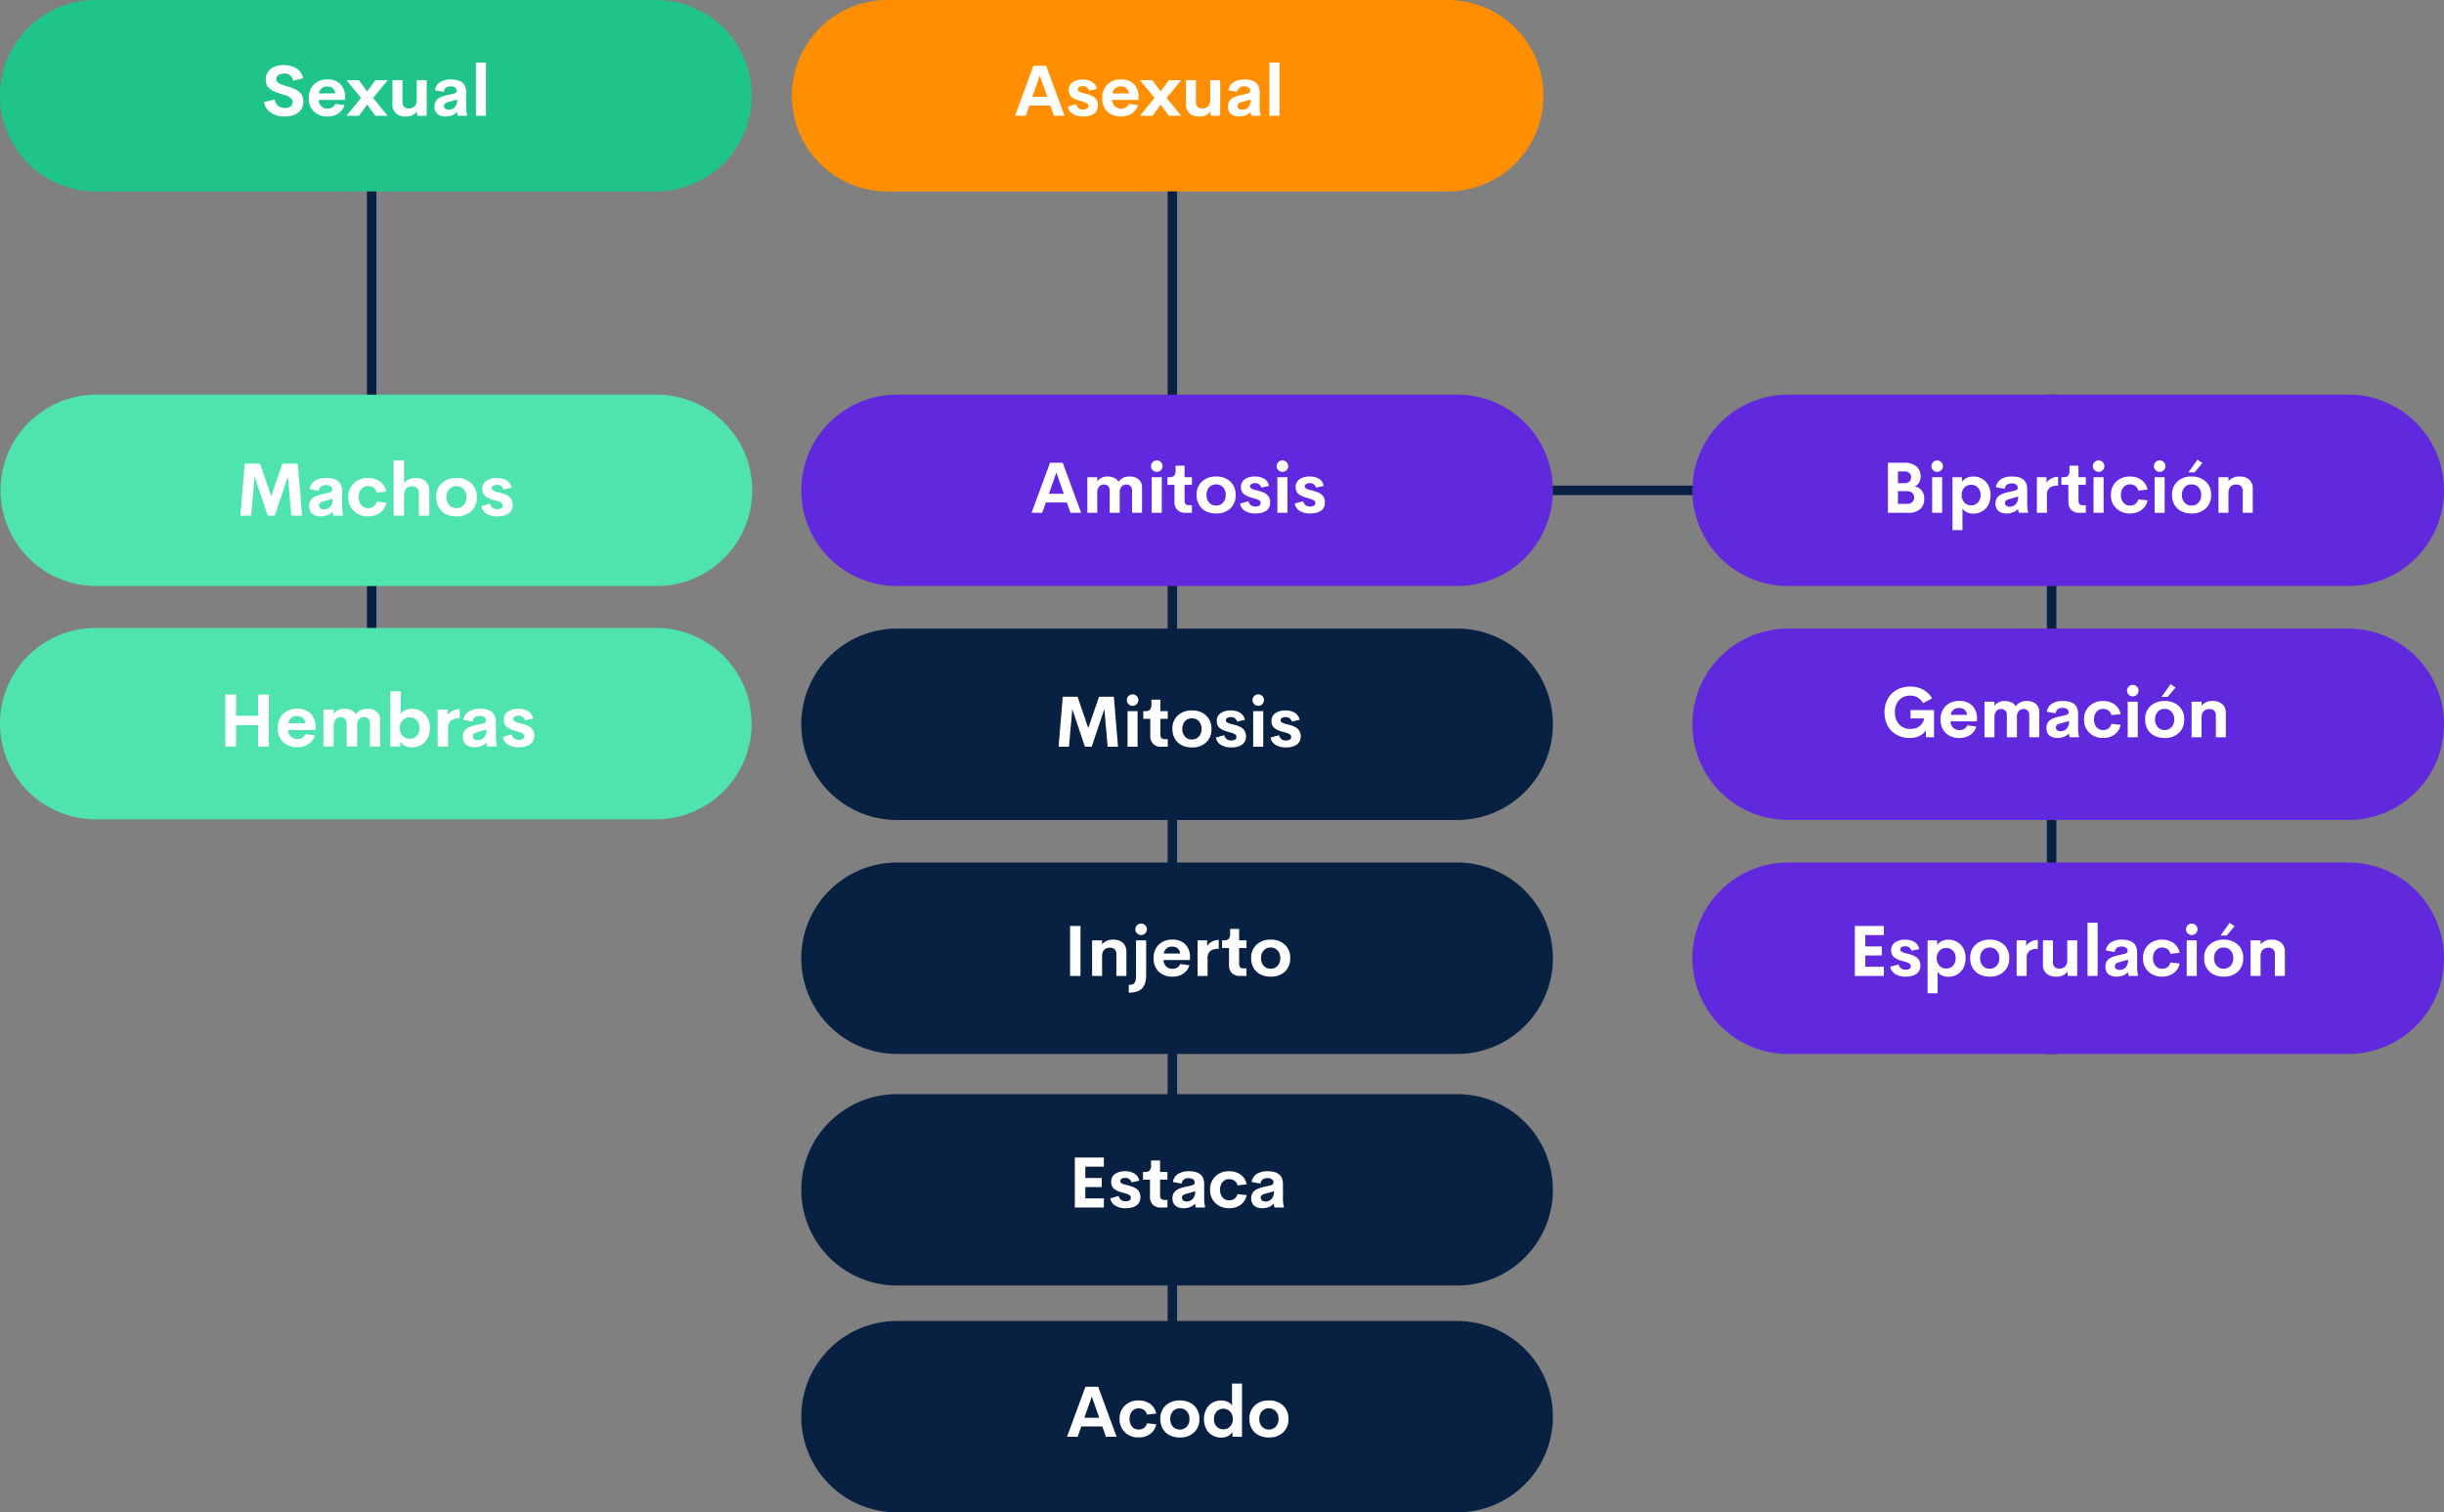
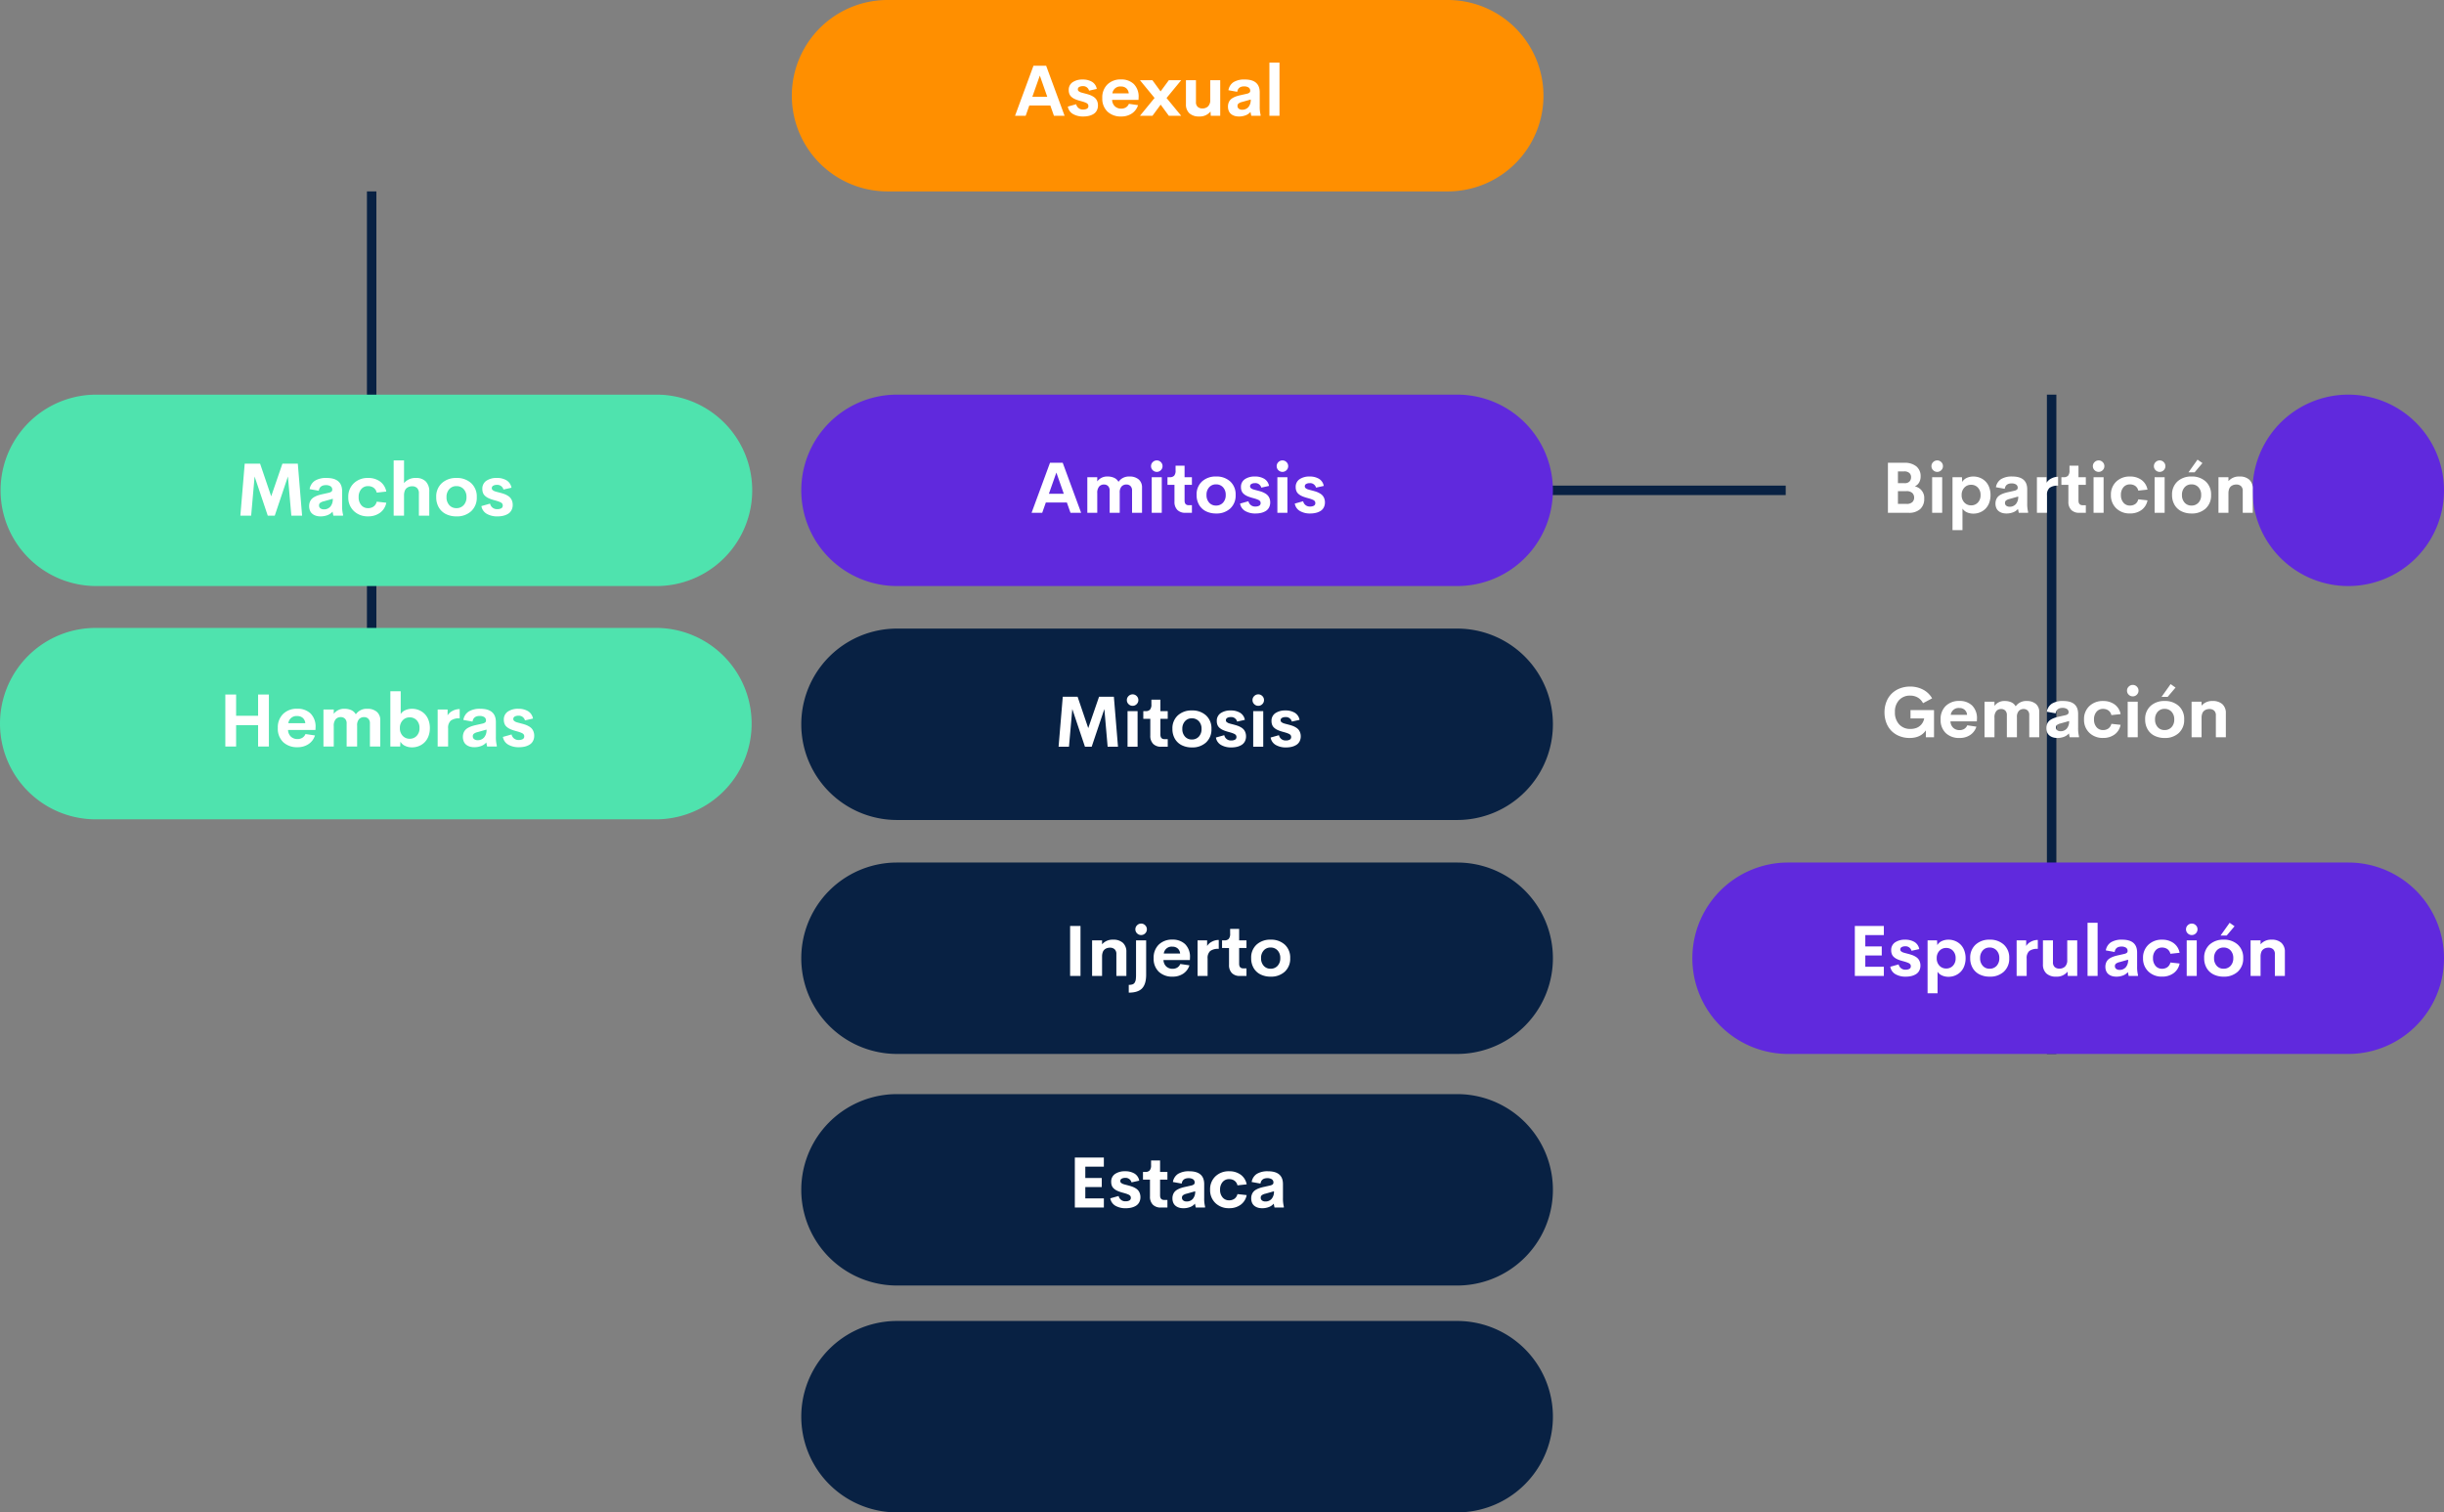
<svg xmlns="http://www.w3.org/2000/svg" width="995.065" height="615.901" viewBox="0 0 995.065 615.901">
  <rect x="0" y="0" width="995.065" height="615.901" fill="#808080" stroke="none" />
  <g id="Grupo_12310" data-name="Grupo 12310" transform="translate(-465 -3723)">
-     <path id="Trazado_40468" data-name="Trazado 40468" d="M38.975,0H267.051a38.975,38.975,0,0,1,0,77.95H38.975a38.975,38.975,0,0,1,0-77.95Z" transform="translate(465 3723)" fill="#1ec488" />
    <path id="Trazado_40456" data-name="Trazado 40456" d="M38.975,0H267.051a38.975,38.975,0,0,1,0,77.95H38.975a38.975,38.975,0,0,1,0-77.95Z" transform="translate(787.386 3723)" fill="#ff8f00" />
-     <path id="Trazado_40459" data-name="Trazado 40459" d="M0,0H3.849V520.629H0Z" transform="translate(940.398 3800.95)" fill="#082143" />
    <path id="Trazado_40461" data-name="Trazado 40461" d="M38.975,0H267.051a38.975,38.975,0,0,1,0,77.95H38.975a38.975,38.975,0,0,1,0-77.95Z" transform="translate(791.235 3978.984)" fill="#082143" />
    <path id="Trazado_40464" data-name="Trazado 40464" d="M38.975,0H267.051a38.975,38.975,0,0,1,0,77.95H38.975a38.975,38.975,0,0,1,0-77.95Z" transform="translate(791.235 4074.256)" fill="#082143" />
    <path id="Trazado_40470" data-name="Trazado 40470" d="M38.975,0H267.051a38.975,38.975,0,0,1,0,77.95H38.975a38.975,38.975,0,0,1,0-77.95Z" transform="translate(791.235 4168.566)" fill="#082143" />
    <path id="Trazado_40477" data-name="Trazado 40477" d="M38.975,0H267.051a38.975,38.975,0,0,1,0,77.95H38.975a38.975,38.975,0,0,1,0-77.95Z" transform="translate(791.235 4260.951)" fill="#082143" />
    <path id="Trazado_40476" data-name="Trazado 40476" d="M0,0H3.849V268.494H0Z" transform="translate(1298.391 3883.712)" fill="#082143" />
-     <path id="Trazado_40465" data-name="Trazado 40465" d="M38.975,0H267.051a38.975,38.975,0,0,1,0,77.95H38.975a38.975,38.975,0,0,1,0-77.95Z" transform="translate(1154.04 3978.984)" fill="#6029dd" />
    <path id="Trazado_40466" data-name="Trazado 40466" d="M38.975,0H267.051a38.975,38.975,0,0,1,0,77.95H38.975a38.975,38.975,0,0,1,0-77.95Z" transform="translate(1154.04 4074.256)" fill="#6029dd" />
    <path id="Trazado_40462" data-name="Trazado 40462" d="M0,0H3.849V132.8H0Z" transform="translate(1059.248 3924.611) rotate(-90)" fill="#082143" />
    <path id="Trazado_40457" data-name="Trazado 40457" d="M38.975,0H267.051a38.975,38.975,0,0,1,0,77.95H38.975a38.975,38.975,0,0,1,0-77.95Z" transform="translate(791.235 3883.712)" fill="#6029dd" />
-     <path id="Trazado_40467" data-name="Trazado 40467" d="M38.975,0H267.051a38.975,38.975,0,0,1,0,77.95H38.975a38.975,38.975,0,0,1,0-77.95Z" transform="translate(1154.04 3883.712)" fill="#6029dd" />
+     <path id="Trazado_40467" data-name="Trazado 40467" d="M38.975,0H267.051a38.975,38.975,0,0,1,0,77.95a38.975,38.975,0,0,1,0-77.95Z" transform="translate(1154.04 3883.712)" fill="#6029dd" />
    <path id="Trazado_40549" data-name="Trazado 40549" d="M16.284-.847l-1.48-4.2H6.247l-1.48,4.2H.439l7.5-20.37h5.174l7.5,20.37Zm-8.8-7.739h6.076l-3.031-8.641ZM28.238-.565A8.1,8.1,0,0,1,24.009-1.58,4.29,4.29,0,0,1,21.937-4.6l3.4-.959a2.73,2.73,0,0,0,2.9,2.157,3,3,0,0,0,1.48-.331A1.153,1.153,0,0,0,30.3-4.851a1.185,1.185,0,0,0-.24-.747,1.9,1.9,0,0,0-.74-.536,9.22,9.22,0,0,0-.987-.381q-.486-.155-1.29-.374T25.7-7.3a8.971,8.971,0,0,1-1.276-.543,5.442,5.442,0,0,1-1.057-.747,3.011,3.011,0,0,1-.789-1.135,4.094,4.094,0,0,1-.275-1.551,3.7,3.7,0,0,1,1.572-3.242,7.023,7.023,0,0,1,4.109-1.1,7.2,7.2,0,0,1,3.792.93,4.211,4.211,0,0,1,1.945,2.9l-3.144.7A2.462,2.462,0,0,0,28-12.914a2.825,2.825,0,0,0-1.424.324,1.042,1.042,0,0,0-.564.959,1.1,1.1,0,0,0,.085.437.865.865,0,0,0,.3.352,4.318,4.318,0,0,0,.409.268,3.084,3.084,0,0,0,.578.233q.381.12.634.183t.74.19l.754.2q.775.211,1.36.423a7.967,7.967,0,0,1,1.248.592,4.478,4.478,0,0,1,1.093.853,3.8,3.8,0,0,1,.712,1.2A4.425,4.425,0,0,1,34.2-5.09a4.36,4.36,0,0,1-.486,2.1,3.651,3.651,0,0,1-1.332,1.417A6.484,6.484,0,0,1,30.5-.812,9.762,9.762,0,0,1,28.238-.565ZM50.751-8.3l-.042.973H39.967a3.752,3.752,0,0,0,1.156,2.65,3.7,3.7,0,0,0,2.552.916,3.563,3.563,0,0,0,1.91-.5A3.076,3.076,0,0,0,46.8-5.725l3.722.55a6.327,6.327,0,0,1-2.537,3.4A7.544,7.544,0,0,1,43.7-.565,7.845,7.845,0,0,1,38.057-2.56a7.278,7.278,0,0,1-2.093-5.533,7.321,7.321,0,0,1,2.1-5.533,7.612,7.612,0,0,1,5.512-2.023,7.275,7.275,0,0,1,5.2,1.847A7.244,7.244,0,0,1,50.751-8.3ZM43.6-12.773A3.208,3.208,0,0,0,40.08-9.982h6.654a3.052,3.052,0,0,0-1-2.072A3.172,3.172,0,0,0,43.6-12.773ZM51.3-.847l5.949-7.26L51.3-15.339h5.075L59.7-10.771l3.355-4.567H68.09L62.127-8.093,68.09-.847H63.058L59.731-5.386,56.39-.847ZM79.918-15.339h4.06V-.847H80.129L80.03-2.6a5.534,5.534,0,0,1-4.61,2.03,5.649,5.649,0,0,1-4-1.3,4.835,4.835,0,0,1-1.4-3.715v-9.755H74.1v8.881a2.505,2.505,0,0,0,.726,1.988,2.756,2.756,0,0,0,1.882.634,3.268,3.268,0,0,0,2.3-.825,3.542,3.542,0,0,0,.909-2.685ZM100.062-4.78a13.557,13.557,0,0,0,.352,3.538v.395H96.622L96.3-2.426a4.712,4.712,0,0,1-2.03,1.4,7.481,7.481,0,0,1-2.622.465,6.9,6.9,0,0,1-1.353-.127,4.6,4.6,0,0,1-1.219-.43,3.7,3.7,0,0,1-1.008-.754,3.307,3.307,0,0,1-.677-1.149A4.577,4.577,0,0,1,87.135-4.6,4.359,4.359,0,0,1,87.4-6.169a3.684,3.684,0,0,1,.7-1.177,4.275,4.275,0,0,1,1.142-.86,8.737,8.737,0,0,1,1.438-.62,17.18,17.18,0,0,1,1.72-.451l2.382-.536a2.628,2.628,0,0,0,1.078-.458A.914.914,0,0,0,96.185-11a1.5,1.5,0,0,0-.712-1.4,3.324,3.324,0,0,0-1.727-.423q-2.5,0-2.833,2.213l-3.595-.648a4.866,4.866,0,0,1,2.1-3.306,8.348,8.348,0,0,1,4.553-1.064q6.09,0,6.09,5.23ZM92.915-3.314a3.265,3.265,0,0,0,2.509-1.05A4.426,4.426,0,0,0,96.4-7.473l-3.44.973a4.065,4.065,0,0,0-1.445.592,1.216,1.216,0,0,0-.5,1.043,1.35,1.35,0,0,0,.536,1.149A2.217,2.217,0,0,0,92.915-3.314ZM104.009-.847V-22.5h4.1V-.847Z" transform="translate(877.83 3771.002)" fill="#fff" />
-     <path id="Trazado_40558" data-name="Trazado 40558" d="M9.442-.565A9.842,9.842,0,0,1,3.789-2.123,6.247,6.247,0,0,1,1.04-6.486l4.37-1A3.711,3.711,0,0,0,6.756-4.914a4.467,4.467,0,0,0,2.855.9,3.687,3.687,0,0,0,2.227-.627A2.116,2.116,0,0,0,12.684-6.5a1.977,1.977,0,0,0-.719-1.508,4.7,4.7,0,0,0-1.431-.923q-.712-.275-2.291-.754-.211-.07-.31-.1-.8-.254-1.3-.423T5.417-10.68a8.12,8.12,0,0,1-1.184-.592A8.67,8.67,0,0,1,3.253-12a3.84,3.84,0,0,1-.818-.937,4.98,4.98,0,0,1-.493-1.17,5.164,5.164,0,0,1-.2-1.452A5.453,5.453,0,0,1,2.7-18.771a5.828,5.828,0,0,1,2.566-2.044A9.338,9.338,0,0,1,8.934-21.5a11.6,11.6,0,0,1,2.657.3,9.307,9.307,0,0,1,2.375.909,5.819,5.819,0,0,1,1.9,1.678,6.308,6.308,0,0,1,1.078,2.474l-4.088,1.015a3.312,3.312,0,0,0-3.665-2.918,4.013,4.013,0,0,0-2.27.592,2.006,2.006,0,0,0-.888,1.79q0,1.114,1.48,1.8a22.057,22.057,0,0,0,2.833.973q.832.254,1.353.423t1.311.493a9.11,9.11,0,0,1,1.283.627,9.492,9.492,0,0,1,1.071.782,4.213,4.213,0,0,1,.909,1.015,5.488,5.488,0,0,1,.557,1.262,5.273,5.273,0,0,1,.226,1.572,6.176,6.176,0,0,1-.409,2.3A5,5,0,0,1,15.525-2.68,6.508,6.508,0,0,1,13.84-1.489a8.172,8.172,0,0,1-2.072.7A11.918,11.918,0,0,1,9.442-.565ZM34.055-8.3l-.042.973H23.271a3.752,3.752,0,0,0,1.156,2.65,3.7,3.7,0,0,0,2.552.916,3.563,3.563,0,0,0,1.91-.5,3.076,3.076,0,0,0,1.219-1.459l3.722.55a6.327,6.327,0,0,1-2.537,3.4A7.544,7.544,0,0,1,27.006-.565,7.845,7.845,0,0,1,21.361-2.56a7.278,7.278,0,0,1-2.093-5.533,7.321,7.321,0,0,1,2.1-5.533,7.612,7.612,0,0,1,5.512-2.023,7.275,7.275,0,0,1,5.2,1.847A7.244,7.244,0,0,1,34.055-8.3Zm-7.147-4.469a3.208,3.208,0,0,0-3.524,2.791h6.654a3.052,3.052,0,0,0-1-2.072A3.172,3.172,0,0,0,26.908-12.773ZM34.6-.847l5.949-7.26L34.6-15.339H39.68l3.327,4.567,3.355-4.567h5.033L45.431-8.093,51.394-.847H46.361L43.035-5.386,39.694-.847ZM63.221-15.339h4.06V-.847H63.433l-.1-1.748a5.534,5.534,0,0,1-4.61,2.03,5.649,5.649,0,0,1-4-1.3,4.835,4.835,0,0,1-1.4-3.715v-9.755H57.4v8.881a2.505,2.505,0,0,0,.726,1.988,2.756,2.756,0,0,0,1.882.634,3.268,3.268,0,0,0,2.3-.825,3.542,3.542,0,0,0,.909-2.685ZM83.366-4.78a13.557,13.557,0,0,0,.352,3.538v.395H79.926L79.6-2.426a4.712,4.712,0,0,1-2.03,1.4,7.481,7.481,0,0,1-2.622.465A6.9,6.9,0,0,1,73.6-.692a4.6,4.6,0,0,1-1.219-.43,3.7,3.7,0,0,1-1.008-.754,3.307,3.307,0,0,1-.677-1.149A4.577,4.577,0,0,1,70.439-4.6a4.359,4.359,0,0,1,.268-1.572,3.684,3.684,0,0,1,.7-1.177,4.275,4.275,0,0,1,1.142-.86,8.737,8.737,0,0,1,1.438-.62,17.18,17.18,0,0,1,1.72-.451l2.382-.536a2.628,2.628,0,0,0,1.078-.458A.914.914,0,0,0,79.489-11a1.5,1.5,0,0,0-.712-1.4,3.324,3.324,0,0,0-1.727-.423q-2.5,0-2.833,2.213l-3.595-.648a4.866,4.866,0,0,1,2.1-3.306,8.348,8.348,0,0,1,4.553-1.064q6.09,0,6.09,5.23ZM76.219-3.314a3.265,3.265,0,0,0,2.509-1.05A4.426,4.426,0,0,0,79.7-7.473l-3.44.973a4.065,4.065,0,0,0-1.445.592,1.216,1.216,0,0,0-.5,1.043,1.35,1.35,0,0,0,.536,1.149A2.217,2.217,0,0,0,76.219-3.314ZM87.313-.847V-22.5h4.1V-.847Z" transform="translate(571.459 3771.002)" fill="#fff" />
    <path id="Trazado_40550" data-name="Trazado 40550" d="M16.284-.835l-1.48-4.2H6.247l-1.48,4.2H.439l7.5-20.37h5.174l7.5,20.37Zm-8.8-7.739h6.076l-3.031-8.641Zm32.817-7.034a5.537,5.537,0,0,1,3.736,1.177,4.212,4.212,0,0,1,1.367,3.376V-.835h-4.06V-9.9a2.421,2.421,0,0,0-.648-1.833,2.271,2.271,0,0,0-1.635-.62,2.619,2.619,0,0,0-1.974.789,3.585,3.585,0,0,0-.761,2.552V-.835h-4.1V-9.857a2.485,2.485,0,0,0-.648-1.868,2.312,2.312,0,0,0-1.678-.627,2.536,2.536,0,0,0-1.959.832A3.972,3.972,0,0,0,27.181-8.8V-.835H23.135V-15.326h4.046v1.706a4.928,4.928,0,0,1,4.2-1.988,6.2,6.2,0,0,1,2.728.557,3.713,3.713,0,0,1,1.713,1.614A5.124,5.124,0,0,1,40.305-15.608ZM51.428-17.5a2.279,2.279,0,0,1-1.663-.684,2.244,2.244,0,0,1-.691-1.656,2.217,2.217,0,0,1,.7-1.642,2.286,2.286,0,0,1,1.656-.684,2.247,2.247,0,0,1,1.635.684,2.228,2.228,0,0,1,.691,1.642,2.244,2.244,0,0,1-.691,1.656A2.247,2.247,0,0,1,51.428-17.5ZM49.356-.835V-15.326h4.088V-.835Zm13.688,0a4.377,4.377,0,0,1-3.27-1.177A4.578,4.578,0,0,1,58.617-5.36v-6.851H55.77v-3.115h.916a2.391,2.391,0,0,0,1.8-.606,3.121,3.121,0,0,0,.578-2.157v-1.917h3.665v4.68h2.989v3.115H62.733V-5.8q0,1.875,1.678,1.875h1.311V-.835Zm12.518.282a9.113,9.113,0,0,1-4.1-.888,6.638,6.638,0,0,1-2.812-2.608,7.772,7.772,0,0,1-1.022-4.046,7.089,7.089,0,0,1,2.2-5.5,8.158,8.158,0,0,1,5.737-2.016,8.178,8.178,0,0,1,5.752,2.016,7.089,7.089,0,0,1,2.2,5.5,7.128,7.128,0,0,1-2.2,5.519A8.161,8.161,0,0,1,75.562-.553Zm-.042-3.228a3.72,3.72,0,0,0,2.869-1.184,4.433,4.433,0,0,0,1.093-3.13,4.433,4.433,0,0,0-1.093-3.13,3.72,3.72,0,0,0-2.869-1.184,3.584,3.584,0,0,0-2.784,1.191,4.474,4.474,0,0,0-1.078,3.122,4.474,4.474,0,0,0,1.078,3.122A3.584,3.584,0,0,0,75.519-3.781ZM91.632-.553A8.1,8.1,0,0,1,87.4-1.568a4.29,4.29,0,0,1-2.072-3.017l3.4-.959a2.73,2.73,0,0,0,2.9,2.157,3,3,0,0,0,1.48-.331,1.153,1.153,0,0,0,.578-1.121,1.186,1.186,0,0,0-.24-.747,1.9,1.9,0,0,0-.74-.536,9.221,9.221,0,0,0-.987-.381q-.486-.155-1.29-.374t-1.339-.416a8.971,8.971,0,0,1-1.276-.543,5.442,5.442,0,0,1-1.057-.747,3.011,3.011,0,0,1-.789-1.135,4.094,4.094,0,0,1-.275-1.551,3.7,3.7,0,0,1,1.572-3.242,7.023,7.023,0,0,1,4.109-1.1,7.2,7.2,0,0,1,3.792.93,4.211,4.211,0,0,1,1.945,2.9l-3.144.7a2.462,2.462,0,0,0-2.58-1.833,2.825,2.825,0,0,0-1.424.324,1.042,1.042,0,0,0-.564.959,1.1,1.1,0,0,0,.085.437.865.865,0,0,0,.3.352,4.318,4.318,0,0,0,.409.268,3.084,3.084,0,0,0,.578.233q.381.12.634.183t.74.19l.754.2q.775.211,1.36.423a7.967,7.967,0,0,1,1.248.592A4.478,4.478,0,0,1,96.6-7.89a3.8,3.8,0,0,1,.712,1.2,4.425,4.425,0,0,1,.282,1.614,4.36,4.36,0,0,1-.486,2.1,3.651,3.651,0,0,1-1.332,1.417A6.484,6.484,0,0,1,93.895-.8,9.762,9.762,0,0,1,91.632-.553ZM102.585-17.5a2.279,2.279,0,0,1-1.663-.684,2.244,2.244,0,0,1-.691-1.656,2.217,2.217,0,0,1,.7-1.642,2.286,2.286,0,0,1,1.656-.684,2.247,2.247,0,0,1,1.635.684,2.228,2.228,0,0,1,.691,1.642,2.244,2.244,0,0,1-.691,1.656A2.247,2.247,0,0,1,102.585-17.5ZM100.513-.835V-15.326H104.6V-.835Zm13.392.282a8.1,8.1,0,0,1-4.229-1.015A4.29,4.29,0,0,1,107.6-4.584l3.4-.959a2.73,2.73,0,0,0,2.9,2.157,3,3,0,0,0,1.48-.331,1.153,1.153,0,0,0,.578-1.121,1.185,1.185,0,0,0-.24-.747,1.9,1.9,0,0,0-.74-.536A9.221,9.221,0,0,0,114-6.5q-.486-.155-1.29-.374t-1.339-.416a8.971,8.971,0,0,1-1.276-.543,5.441,5.441,0,0,1-1.057-.747,3.011,3.011,0,0,1-.789-1.135,4.094,4.094,0,0,1-.275-1.551,3.7,3.7,0,0,1,1.572-3.242,7.023,7.023,0,0,1,4.109-1.1,7.2,7.2,0,0,1,3.792.93,4.211,4.211,0,0,1,1.945,2.9l-3.144.7a2.462,2.462,0,0,0-2.58-1.833,2.825,2.825,0,0,0-1.424.324,1.042,1.042,0,0,0-.564.959,1.1,1.1,0,0,0,.085.437.865.865,0,0,0,.3.352,4.318,4.318,0,0,0,.409.268,3.085,3.085,0,0,0,.578.233q.381.12.634.183t.74.19l.754.2q.775.211,1.36.423a7.967,7.967,0,0,1,1.248.592,4.478,4.478,0,0,1,1.093.853,3.8,3.8,0,0,1,.712,1.2,4.425,4.425,0,0,1,.282,1.614,4.36,4.36,0,0,1-.486,2.1,3.651,3.651,0,0,1-1.332,1.417,6.484,6.484,0,0,1-1.882.761A9.763,9.763,0,0,1,113.905-.553Z" transform="translate(884.566 3932.664)" fill="#fff" />
    <path id="Trazado_40551" data-name="Trazado 40551" d="M26.051-.835H21.836L20.5-16.186,15.337-.835H12.6L7.443-16.186,6.089-.835H1.86L3.566-21.2H9.6L13.941-8.419,18.34-21.2h6.033ZM32.014-17.5a2.279,2.279,0,0,1-1.663-.684,2.244,2.244,0,0,1-.691-1.656,2.217,2.217,0,0,1,.7-1.642,2.286,2.286,0,0,1,1.656-.684,2.247,2.247,0,0,1,1.635.684,2.228,2.228,0,0,1,.691,1.642,2.244,2.244,0,0,1-.691,1.656A2.247,2.247,0,0,1,32.014-17.5ZM29.941-.835V-15.326h4.088V-.835Zm13.688,0a4.377,4.377,0,0,1-3.27-1.177A4.578,4.578,0,0,1,39.2-5.36v-6.851H36.355v-3.115h.916a2.391,2.391,0,0,0,1.8-.606,3.121,3.121,0,0,0,.578-2.157v-1.917h3.665v4.68h2.989v3.115H43.319V-5.8q0,1.875,1.678,1.875h1.311V-.835Zm12.518.282a9.113,9.113,0,0,1-4.1-.888,6.638,6.638,0,0,1-2.812-2.608,7.772,7.772,0,0,1-1.022-4.046,7.089,7.089,0,0,1,2.2-5.5,8.158,8.158,0,0,1,5.737-2.016A8.178,8.178,0,0,1,61.9-13.592a7.089,7.089,0,0,1,2.2,5.5,7.128,7.128,0,0,1-2.2,5.519A8.161,8.161,0,0,1,56.147-.553Zm-.042-3.228a3.72,3.72,0,0,0,2.869-1.184,4.433,4.433,0,0,0,1.093-3.13,4.433,4.433,0,0,0-1.093-3.13,3.72,3.72,0,0,0-2.869-1.184,3.584,3.584,0,0,0-2.784,1.191,4.474,4.474,0,0,0-1.078,3.122,4.474,4.474,0,0,0,1.078,3.122A3.584,3.584,0,0,0,56.105-3.781ZM72.218-.553a8.1,8.1,0,0,1-4.229-1.015,4.29,4.29,0,0,1-2.072-3.017l3.4-.959a2.73,2.73,0,0,0,2.9,2.157,3,3,0,0,0,1.48-.331,1.153,1.153,0,0,0,.578-1.121,1.185,1.185,0,0,0-.24-.747,1.9,1.9,0,0,0-.74-.536,9.221,9.221,0,0,0-.987-.381q-.486-.155-1.29-.374T69.68-7.291A8.971,8.971,0,0,1,68.4-7.834a5.442,5.442,0,0,1-1.057-.747,3.011,3.011,0,0,1-.789-1.135,4.094,4.094,0,0,1-.275-1.551,3.7,3.7,0,0,1,1.572-3.242,7.023,7.023,0,0,1,4.109-1.1,7.2,7.2,0,0,1,3.792.93,4.211,4.211,0,0,1,1.945,2.9l-3.144.7a2.462,2.462,0,0,0-2.58-1.833,2.825,2.825,0,0,0-1.424.324,1.042,1.042,0,0,0-.564.959,1.1,1.1,0,0,0,.085.437.865.865,0,0,0,.3.352,4.319,4.319,0,0,0,.409.268,3.084,3.084,0,0,0,.578.233q.381.12.634.183t.74.19l.754.2q.775.211,1.36.423a7.967,7.967,0,0,1,1.248.592,4.478,4.478,0,0,1,1.093.853,3.8,3.8,0,0,1,.712,1.2,4.425,4.425,0,0,1,.282,1.614,4.36,4.36,0,0,1-.486,2.1,3.651,3.651,0,0,1-1.332,1.417A6.484,6.484,0,0,1,74.48-.8,9.762,9.762,0,0,1,72.218-.553ZM83.171-17.5a2.279,2.279,0,0,1-1.663-.684,2.244,2.244,0,0,1-.691-1.656,2.217,2.217,0,0,1,.7-1.642,2.286,2.286,0,0,1,1.656-.684,2.247,2.247,0,0,1,1.635.684,2.228,2.228,0,0,1,.691,1.642,2.244,2.244,0,0,1-.691,1.656A2.247,2.247,0,0,1,83.171-17.5ZM81.1-.835V-15.326h4.088V-.835Zm13.392.282a8.1,8.1,0,0,1-4.229-1.015A4.29,4.29,0,0,1,88.19-4.584l3.4-.959a2.73,2.73,0,0,0,2.9,2.157,3,3,0,0,0,1.48-.331,1.153,1.153,0,0,0,.578-1.121,1.186,1.186,0,0,0-.24-.747,1.9,1.9,0,0,0-.74-.536,9.221,9.221,0,0,0-.987-.381q-.486-.155-1.29-.374t-1.339-.416a8.971,8.971,0,0,1-1.276-.543,5.442,5.442,0,0,1-1.057-.747,3.011,3.011,0,0,1-.789-1.135,4.094,4.094,0,0,1-.275-1.551,3.7,3.7,0,0,1,1.572-3.242,7.023,7.023,0,0,1,4.109-1.1,7.2,7.2,0,0,1,3.792.93,4.211,4.211,0,0,1,1.945,2.9l-3.144.7a2.462,2.462,0,0,0-2.58-1.833,2.825,2.825,0,0,0-1.424.324,1.042,1.042,0,0,0-.564.959,1.1,1.1,0,0,0,.085.437.865.865,0,0,0,.3.352,4.318,4.318,0,0,0,.409.268,3.084,3.084,0,0,0,.578.233q.381.12.634.183t.74.19l.754.2q.775.211,1.36.423a7.967,7.967,0,0,1,1.248.592,4.478,4.478,0,0,1,1.093.853,3.8,3.8,0,0,1,.712,1.2,4.425,4.425,0,0,1,.282,1.614,4.36,4.36,0,0,1-.486,2.1,3.651,3.651,0,0,1-1.332,1.417A6.484,6.484,0,0,1,96.753-.8,9.762,9.762,0,0,1,94.491-.553Z" transform="translate(894.136 4027.936)" fill="#fff" />
    <path id="Trazado_40552" data-name="Trazado 40552" d="M2.739-.835V-21.2H6.968V-.835ZM20.248-15.608a5.649,5.649,0,0,1,4,1.3,4.835,4.835,0,0,1,1.4,3.715V-.835H21.573V-9.716a2.524,2.524,0,0,0-.726-2,2.735,2.735,0,0,0-1.868-.634,3.816,3.816,0,0,0-1.212.183,3.115,3.115,0,0,0-1.015.571,2.523,2.523,0,0,0-.726,1.093,5.053,5.053,0,0,0-.275,1.678V-.835h-4.06V-15.326h4.06v1.607A5.584,5.584,0,0,1,20.248-15.608ZM31.666-17.5A2.279,2.279,0,0,1,30-18.181a2.244,2.244,0,0,1-.691-1.656,2.217,2.217,0,0,1,.7-1.642,2.286,2.286,0,0,1,1.656-.684,2.247,2.247,0,0,1,1.635.684,2.228,2.228,0,0,1,.691,1.642,2.244,2.244,0,0,1-.691,1.656A2.247,2.247,0,0,1,31.666-17.5ZM26.619,5.96V2.788a4.67,4.67,0,0,0,1.522-.2,1.7,1.7,0,0,0,.9-.726A3.215,3.215,0,0,0,29.474.61a14.066,14.066,0,0,0,.106-1.938v-14H33.7v14q0,3.792-1.649,5.54T26.619,5.96ZM51.543-8.292l-.042.973H40.758a3.752,3.752,0,0,0,1.156,2.65,3.7,3.7,0,0,0,2.552.916,3.563,3.563,0,0,0,1.91-.5A3.076,3.076,0,0,0,47.6-5.712l3.722.55a6.327,6.327,0,0,1-2.537,3.4A7.544,7.544,0,0,1,44.494-.553a7.845,7.845,0,0,1-5.646-1.995A7.278,7.278,0,0,1,36.755-8.08a7.321,7.321,0,0,1,2.1-5.533,7.612,7.612,0,0,1,5.512-2.023,7.275,7.275,0,0,1,5.2,1.847A7.244,7.244,0,0,1,51.543-8.292ZM44.4-12.76a3.208,3.208,0,0,0-3.524,2.791h6.654a3.052,3.052,0,0,0-1-2.072A3.172,3.172,0,0,0,44.4-12.76Zm14.125-.268a4.7,4.7,0,0,1,1.9-1.741,5.807,5.807,0,0,1,2.833-.726v3.623A5.49,5.49,0,0,0,59.789-11a3.816,3.816,0,0,0-1.071,3.1V-.835H54.63V-15.326h3.891ZM71.87-.835A4.377,4.377,0,0,1,68.6-2.012,4.578,4.578,0,0,1,67.444-5.36v-6.851H64.6v-3.115h.916a2.391,2.391,0,0,0,1.8-.606,3.121,3.121,0,0,0,.578-2.157v-1.917H71.56v4.68h2.989v3.115H71.56V-5.8q0,1.875,1.678,1.875h1.311V-.835Zm12.518.282a9.113,9.113,0,0,1-4.1-.888,6.638,6.638,0,0,1-2.812-2.608,7.772,7.772,0,0,1-1.022-4.046,7.089,7.089,0,0,1,2.2-5.5,8.158,8.158,0,0,1,5.737-2.016,8.178,8.178,0,0,1,5.752,2.016,7.089,7.089,0,0,1,2.2,5.5,7.128,7.128,0,0,1-2.2,5.519A8.161,8.161,0,0,1,84.388-.553Zm-.042-3.228a3.72,3.72,0,0,0,2.869-1.184,4.433,4.433,0,0,0,1.093-3.13,4.433,4.433,0,0,0-1.093-3.13,3.72,3.72,0,0,0-2.869-1.184,3.584,3.584,0,0,0-2.784,1.191,4.474,4.474,0,0,0-1.078,3.122,4.474,4.474,0,0,0,1.078,3.122A3.584,3.584,0,0,0,84.346-3.781Z" transform="translate(897.952 4121.283)" fill="#fff" />
    <path id="Trazado_40553" data-name="Trazado 40553" d="M14.552-17.445H7v4.624h6.7v3.679H7v4.61h7.556V-.8H2.739v-20.37H14.552ZM23.476-.515A8.1,8.1,0,0,1,19.247-1.53a4.29,4.29,0,0,1-2.072-3.017l3.4-.959a2.73,2.73,0,0,0,2.9,2.157,3,3,0,0,0,1.48-.331A1.153,1.153,0,0,0,25.534-4.8a1.185,1.185,0,0,0-.24-.747,1.9,1.9,0,0,0-.74-.536,9.221,9.221,0,0,0-.987-.381q-.486-.155-1.29-.374t-1.339-.416A8.971,8.971,0,0,1,19.663-7.8a5.442,5.442,0,0,1-1.057-.747,3.011,3.011,0,0,1-.789-1.135,4.094,4.094,0,0,1-.275-1.551,3.7,3.7,0,0,1,1.572-3.242,7.023,7.023,0,0,1,4.109-1.1,7.2,7.2,0,0,1,3.792.93,4.211,4.211,0,0,1,1.945,2.9l-3.144.7a2.462,2.462,0,0,0-2.58-1.833,2.825,2.825,0,0,0-1.424.324,1.042,1.042,0,0,0-.564.959,1.1,1.1,0,0,0,.085.437.865.865,0,0,0,.3.352,4.318,4.318,0,0,0,.409.268,3.084,3.084,0,0,0,.578.233q.381.12.634.183t.74.19l.754.2q.775.211,1.36.423a7.967,7.967,0,0,1,1.248.592,4.478,4.478,0,0,1,1.093.853,3.8,3.8,0,0,1,.712,1.2,4.425,4.425,0,0,1,.282,1.614,4.36,4.36,0,0,1-.486,2.1A3.651,3.651,0,0,1,27.62-1.523a6.484,6.484,0,0,1-1.882.761A9.762,9.762,0,0,1,23.476-.515ZM37.756-.8a4.377,4.377,0,0,1-3.27-1.177,4.578,4.578,0,0,1-1.156-3.348v-6.851H30.482v-3.115H31.4a2.391,2.391,0,0,0,1.8-.606,3.121,3.121,0,0,0,.578-2.157v-1.917h3.665v4.68h2.989v3.115H37.446v6.414q0,1.875,1.678,1.875h1.311V-.8ZM55.405-4.73a13.557,13.557,0,0,0,.352,3.538V-.8H51.965l-.324-1.579a4.712,4.712,0,0,1-2.03,1.4,7.481,7.481,0,0,1-2.622.465,6.9,6.9,0,0,1-1.353-.127,4.6,4.6,0,0,1-1.219-.43,3.7,3.7,0,0,1-1.008-.754,3.307,3.307,0,0,1-.677-1.149,4.577,4.577,0,0,1-.254-1.572,4.359,4.359,0,0,1,.268-1.572,3.684,3.684,0,0,1,.7-1.177,4.275,4.275,0,0,1,1.142-.86,8.737,8.737,0,0,1,1.438-.62,17.181,17.181,0,0,1,1.72-.451l2.382-.536a2.627,2.627,0,0,0,1.078-.458.914.914,0,0,0,.317-.726,1.5,1.5,0,0,0-.712-1.4,3.324,3.324,0,0,0-1.727-.423q-2.5,0-2.833,2.213L42.662-11.2a4.866,4.866,0,0,1,2.1-3.306,8.348,8.348,0,0,1,4.553-1.064q6.09,0,6.09,5.23ZM48.258-3.264a3.265,3.265,0,0,0,2.509-1.05,4.426,4.426,0,0,0,.973-3.108L48.3-6.45a4.065,4.065,0,0,0-1.445.592,1.216,1.216,0,0,0-.5,1.043,1.35,1.35,0,0,0,.536,1.149A2.217,2.217,0,0,0,48.258-3.264ZM65.583-.529a7.743,7.743,0,0,1-5.6-2.086,7.206,7.206,0,0,1-2.171-5.441A7.19,7.19,0,0,1,59.98-13.5a7.767,7.767,0,0,1,5.6-2.072,7.722,7.722,0,0,1,4.694,1.4A6.231,6.231,0,0,1,72.7-10.242l-3.75.409a3.213,3.213,0,0,0-1.212-1.9,3.686,3.686,0,0,0-2.2-.634,3.324,3.324,0,0,0-2.65,1.184,4.642,4.642,0,0,0-1.015,3.13,4.648,4.648,0,0,0,1.015,3.122,3.315,3.315,0,0,0,2.65,1.191,3.654,3.654,0,0,0,2.192-.634,3.287,3.287,0,0,0,1.219-1.9l3.75.409a6.248,6.248,0,0,1-2.446,3.933A7.69,7.69,0,0,1,65.583-.529Zm21.892-4.2a13.557,13.557,0,0,0,.352,3.538V-.8H84.036l-.324-1.579a4.712,4.712,0,0,1-2.03,1.4,7.481,7.481,0,0,1-2.622.465,6.9,6.9,0,0,1-1.353-.127,4.6,4.6,0,0,1-1.219-.43,3.7,3.7,0,0,1-1.008-.754A3.307,3.307,0,0,1,74.8-2.975a4.577,4.577,0,0,1-.254-1.572,4.359,4.359,0,0,1,.268-1.572,3.684,3.684,0,0,1,.7-1.177,4.275,4.275,0,0,1,1.142-.86,8.737,8.737,0,0,1,1.438-.62,17.181,17.181,0,0,1,1.72-.451L82.2-9.763a2.627,2.627,0,0,0,1.078-.458.914.914,0,0,0,.317-.726,1.5,1.5,0,0,0-.712-1.4,3.324,3.324,0,0,0-1.727-.423q-2.5,0-2.833,2.213L74.732-11.2a4.866,4.866,0,0,1,2.1-3.306,8.348,8.348,0,0,1,4.553-1.064q6.09,0,6.09,5.23ZM80.328-3.264a3.265,3.265,0,0,0,2.509-1.05,4.426,4.426,0,0,0,.973-3.108l-3.44.973a4.065,4.065,0,0,0-1.445.592,1.216,1.216,0,0,0-.5,1.043,1.35,1.35,0,0,0,.536,1.149A2.217,2.217,0,0,0,80.328-3.264Z" transform="translate(899.877 4215.556)" fill="#fff" />
-     <path id="Trazado_40554" data-name="Trazado 40554" d="M16.284-.847l-1.48-4.2H6.247l-1.48,4.2H.439l7.5-20.37h5.174l7.5,20.37Zm-8.8-7.739h6.076l-3.031-8.641ZM29.606-.579a7.743,7.743,0,0,1-5.6-2.086,7.206,7.206,0,0,1-2.171-5.441A7.19,7.19,0,0,1,24-13.548a7.767,7.767,0,0,1,5.6-2.072,7.722,7.722,0,0,1,4.694,1.4,6.231,6.231,0,0,1,2.425,3.933l-3.75.409a3.213,3.213,0,0,0-1.212-1.9,3.686,3.686,0,0,0-2.2-.634,3.324,3.324,0,0,0-2.65,1.184A4.642,4.642,0,0,0,25.9-8.107a4.648,4.648,0,0,0,1.015,3.122,3.315,3.315,0,0,0,2.65,1.191,3.654,3.654,0,0,0,2.192-.634,3.287,3.287,0,0,0,1.219-1.9l3.75.409a6.248,6.248,0,0,1-2.446,3.933A7.69,7.69,0,0,1,29.606-.579Zm16.761.014a9.113,9.113,0,0,1-4.1-.888,6.638,6.638,0,0,1-2.812-2.608A7.772,7.772,0,0,1,38.43-8.107a7.089,7.089,0,0,1,2.2-5.5,8.158,8.158,0,0,1,5.737-2.016A8.178,8.178,0,0,1,52.119-13.6a7.089,7.089,0,0,1,2.2,5.5,7.128,7.128,0,0,1-2.2,5.519A8.161,8.161,0,0,1,46.367-.565Zm-.042-3.228a3.72,3.72,0,0,0,2.869-1.184,4.433,4.433,0,0,0,1.093-3.13,4.433,4.433,0,0,0-1.093-3.13,3.72,3.72,0,0,0-2.869-1.184,3.584,3.584,0,0,0-2.784,1.191,4.474,4.474,0,0,0-1.078,3.122,4.474,4.474,0,0,0,1.078,3.122A3.584,3.584,0,0,0,46.325-3.793ZM67.611-22.5h4.06V-.847H67.822l-.1-1.889a4.138,4.138,0,0,1-1.84,1.642,6.192,6.192,0,0,1-2.714.585,7.048,7.048,0,0,1-2.707-.522A6.719,6.719,0,0,1,58.244-2.5a6.715,6.715,0,0,1-1.5-2.389,8.814,8.814,0,0,1-.55-3.172,8.239,8.239,0,0,1,.959-4.039,6.568,6.568,0,0,1,2.53-2.629,6.968,6.968,0,0,1,3.489-.888,6.347,6.347,0,0,1,2.629.529,4.1,4.1,0,0,1,1.811,1.5ZM64.1-3.878a3.614,3.614,0,0,0,2.742-1.156,4.232,4.232,0,0,0,1.093-3.031,4.241,4.241,0,0,0-1.1-3.038A3.61,3.61,0,0,0,64.1-12.266a3.653,3.653,0,0,0-2.756,1.142,4.24,4.24,0,0,0-1.093,3.059A4.221,4.221,0,0,0,61.345-5.02,3.653,3.653,0,0,0,64.1-3.878ZM82.624-.565a9.113,9.113,0,0,1-4.1-.888A6.638,6.638,0,0,1,75.71-4.061a7.772,7.772,0,0,1-1.022-4.046,7.089,7.089,0,0,1,2.2-5.5,8.158,8.158,0,0,1,5.737-2.016A8.178,8.178,0,0,1,88.376-13.6a7.089,7.089,0,0,1,2.2,5.5,7.128,7.128,0,0,1-2.2,5.519A8.161,8.161,0,0,1,82.624-.565Zm-.042-3.228a3.72,3.72,0,0,0,2.869-1.184,4.433,4.433,0,0,0,1.093-3.13,4.433,4.433,0,0,0-1.093-3.13,3.72,3.72,0,0,0-2.869-1.184A3.584,3.584,0,0,0,79.8-11.23a4.474,4.474,0,0,0-1.078,3.122A4.474,4.474,0,0,0,79.8-4.985,3.584,3.584,0,0,0,82.582-3.793Z" transform="translate(899.001 4308.953)" fill="#fff" />
    <path id="Trazado_40556" data-name="Trazado 40556" d="M13.678-11.6a4.764,4.764,0,0,1,3.834,5.047,5.47,5.47,0,0,1-1.621,4.18,6.7,6.7,0,0,1-4.765,1.53H2.739v-20.37h6.6a7.474,7.474,0,0,1,4.983,1.473,5.11,5.11,0,0,1,1.727,4.109,4.793,4.793,0,0,1-.6,2.418A3.946,3.946,0,0,1,13.678-11.6Zm-4.3-6.1H6.813v4.793H9.562a2.575,2.575,0,0,0,1.945-.677,2.46,2.46,0,0,0,.648-1.776,2.186,2.186,0,0,0-.7-1.7A2.982,2.982,0,0,0,9.379-17.707ZM10.337-4.47a3.248,3.248,0,0,0,2.333-.719,2.445,2.445,0,0,0,.74-1.833,2.56,2.56,0,0,0-.747-1.889,3.306,3.306,0,0,0-2.411-.747H6.813V-4.47ZM22.813-17.51a2.279,2.279,0,0,1-1.663-.684,2.244,2.244,0,0,1-.691-1.656,2.217,2.217,0,0,1,.7-1.642,2.286,2.286,0,0,1,1.656-.684,2.247,2.247,0,0,1,1.635.684,2.228,2.228,0,0,1,.691,1.642,2.244,2.244,0,0,1-.691,1.656A2.247,2.247,0,0,1,22.813-17.51ZM20.741-.847V-15.339h4.088V-.847ZM37.53-15.621a7.048,7.048,0,0,1,2.707.522,6.773,6.773,0,0,1,2.22,1.466,6.633,6.633,0,0,1,1.5,2.389,8.871,8.871,0,0,1,.55,3.179,8.871,8.871,0,0,1-.55,3.179,6.633,6.633,0,0,1-1.5,2.389,6.773,6.773,0,0,1-2.22,1.466,7.048,7.048,0,0,1-2.707.522,6.289,6.289,0,0,1-2.622-.536A4.109,4.109,0,0,1,33.09-2.567V6.2H29.03v-21.54h3.848l.113,1.945A3.969,3.969,0,0,1,34.8-15.036,6.226,6.226,0,0,1,37.53-15.621ZM36.614-3.878a3.647,3.647,0,0,0,2.742-1.135,4.215,4.215,0,0,0,1.093-3.052,4.215,4.215,0,0,0-1.093-3.052,3.647,3.647,0,0,0-2.742-1.135A3.653,3.653,0,0,0,33.851-11.1a4.216,4.216,0,0,0-1.1,3.031,4.216,4.216,0,0,0,1.1,3.031A3.653,3.653,0,0,0,36.614-3.878Zm22.837-.9A13.557,13.557,0,0,0,59.8-1.242v.395H56.011l-.324-1.579a4.712,4.712,0,0,1-2.03,1.4,7.481,7.481,0,0,1-2.622.465,6.9,6.9,0,0,1-1.353-.127,4.6,4.6,0,0,1-1.219-.43,3.7,3.7,0,0,1-1.008-.754,3.307,3.307,0,0,1-.677-1.149A4.577,4.577,0,0,1,46.524-4.6a4.359,4.359,0,0,1,.268-1.572,3.684,3.684,0,0,1,.7-1.177,4.275,4.275,0,0,1,1.142-.86,8.737,8.737,0,0,1,1.438-.62,17.181,17.181,0,0,1,1.72-.451l2.382-.536a2.628,2.628,0,0,0,1.078-.458A.914.914,0,0,0,55.574-11a1.5,1.5,0,0,0-.712-1.4,3.324,3.324,0,0,0-1.727-.423q-2.5,0-2.833,2.213l-3.595-.648a4.866,4.866,0,0,1,2.1-3.306,8.348,8.348,0,0,1,4.553-1.064q6.09,0,6.09,5.23ZM52.3-3.314a3.265,3.265,0,0,0,2.509-1.05,4.426,4.426,0,0,0,.973-3.108l-3.44.973a4.065,4.065,0,0,0-1.445.592,1.216,1.216,0,0,0-.5,1.043,1.35,1.35,0,0,0,.536,1.149A2.217,2.217,0,0,0,52.3-3.314Zm14.985-9.727a4.7,4.7,0,0,1,1.9-1.741,5.807,5.807,0,0,1,2.833-.726v3.623a5.49,5.49,0,0,0-3.468.874,3.816,3.816,0,0,0-1.071,3.1V-.847H63.4V-15.339h3.891ZM80.638-.847a4.377,4.377,0,0,1-3.27-1.177,4.578,4.578,0,0,1-1.156-3.348v-6.851H73.365v-3.115h.916a2.391,2.391,0,0,0,1.8-.606,3.121,3.121,0,0,0,.578-2.157v-1.917h3.665v4.68h2.989v3.115H80.328v6.414q0,1.875,1.678,1.875h1.311V-.847ZM88.533-17.51a2.279,2.279,0,0,1-1.663-.684,2.244,2.244,0,0,1-.691-1.656,2.217,2.217,0,0,1,.7-1.642,2.286,2.286,0,0,1,1.656-.684,2.247,2.247,0,0,1,1.635.684,2.228,2.228,0,0,1,.691,1.642,2.244,2.244,0,0,1-.691,1.656A2.247,2.247,0,0,1,88.533-17.51ZM86.46-.847V-15.339h4.088V-.847ZM101.3-.579a7.743,7.743,0,0,1-5.6-2.086,7.206,7.206,0,0,1-2.171-5.441A7.19,7.19,0,0,1,95.7-13.548a7.767,7.767,0,0,1,5.6-2.072,7.722,7.722,0,0,1,4.694,1.4,6.231,6.231,0,0,1,2.425,3.933l-3.75.409a3.213,3.213,0,0,0-1.212-1.9,3.686,3.686,0,0,0-2.2-.634,3.324,3.324,0,0,0-2.65,1.184A4.642,4.642,0,0,0,97.6-8.107a4.648,4.648,0,0,0,1.015,3.122,3.315,3.315,0,0,0,2.65,1.191,3.654,3.654,0,0,0,2.192-.634,3.287,3.287,0,0,0,1.219-1.9l3.75.409a6.248,6.248,0,0,1-2.446,3.933A7.69,7.69,0,0,1,101.3-.579Zm12.081-16.93a2.279,2.279,0,0,1-1.663-.684,2.244,2.244,0,0,1-.691-1.656,2.217,2.217,0,0,1,.7-1.642,2.286,2.286,0,0,1,1.656-.684,2.247,2.247,0,0,1,1.635.684,2.228,2.228,0,0,1,.691,1.642,2.244,2.244,0,0,1-.691,1.656A2.247,2.247,0,0,1,113.385-17.51ZM111.313-.847V-15.339H115.4V-.847ZM125.1-17.312l3.693-5.188,2,1.41-3.2,3.778ZM126.355-.565a9.113,9.113,0,0,1-4.1-.888,6.638,6.638,0,0,1-2.812-2.608,7.772,7.772,0,0,1-1.022-4.046,7.089,7.089,0,0,1,2.2-5.5,8.158,8.158,0,0,1,5.737-2.016,8.178,8.178,0,0,1,5.752,2.016,7.089,7.089,0,0,1,2.2,5.5,7.128,7.128,0,0,1-2.2,5.519A8.161,8.161,0,0,1,126.355-.565Zm-.042-3.228a3.72,3.72,0,0,0,2.869-1.184,4.433,4.433,0,0,0,1.092-3.13,4.433,4.433,0,0,0-1.092-3.13,3.72,3.72,0,0,0-2.869-1.184,3.584,3.584,0,0,0-2.784,1.191,4.474,4.474,0,0,0-1.078,3.122,4.474,4.474,0,0,0,1.078,3.122A3.584,3.584,0,0,0,126.312-3.793Zm19.566-11.827a5.649,5.649,0,0,1,4,1.3,4.835,4.835,0,0,1,1.4,3.715V-.847H147.2V-9.728a2.524,2.524,0,0,0-.726-2,2.735,2.735,0,0,0-1.868-.634,3.816,3.816,0,0,0-1.212.183,3.115,3.115,0,0,0-1.015.571,2.523,2.523,0,0,0-.726,1.093,5.053,5.053,0,0,0-.275,1.678V-.847h-4.06V-15.339h4.06v1.607A5.584,5.584,0,0,1,145.879-15.621Z" transform="translate(1230.924 3932.676)" fill="#fff" />
    <path id="Trazado_40557" data-name="Trazado 40557" d="M11.5-.565a11.014,11.014,0,0,1-4.067-.74A9.535,9.535,0,0,1,4.186-3.385a9.341,9.341,0,0,1-2.129-3.3,11.68,11.68,0,0,1-.768-4.3,11.644,11.644,0,0,1,.789-4.349,9.465,9.465,0,0,1,2.171-3.327,9.707,9.707,0,0,1,3.306-2.093,11.37,11.37,0,0,1,4.152-.747A11.1,11.1,0,0,1,17-20.252a9.073,9.073,0,0,1,3.672,3.545l-3.707,1.974a5.435,5.435,0,0,0-2.15-2.312,6.166,6.166,0,0,0-3.108-.775,5.907,5.907,0,0,0-4.448,1.79,6.83,6.83,0,0,0-1.727,4.948,7.042,7.042,0,0,0,1.72,4.976,5.974,5.974,0,0,0,4.61,1.861,6.812,6.812,0,0,0,2.481-.437A4.949,4.949,0,0,0,16.316-6.1a5.132,5.132,0,0,0,1.128-2.418H11.876v-3.4h9.572V-.847H18.121V-3.667Q16.02-.565,11.5-.565ZM38.928-8.3l-.042.973H28.144A3.752,3.752,0,0,0,29.3-4.682a3.7,3.7,0,0,0,2.552.916,3.563,3.563,0,0,0,1.91-.5,3.076,3.076,0,0,0,1.219-1.459l3.722.55a6.327,6.327,0,0,1-2.537,3.4A7.544,7.544,0,0,1,31.879-.565,7.845,7.845,0,0,1,26.233-2.56,7.278,7.278,0,0,1,24.14-8.093a7.321,7.321,0,0,1,2.1-5.533,7.612,7.612,0,0,1,5.512-2.023,7.275,7.275,0,0,1,5.2,1.847A7.244,7.244,0,0,1,38.928-8.3Zm-7.147-4.469a3.208,3.208,0,0,0-3.524,2.791H34.91a3.052,3.052,0,0,0-1-2.072A3.172,3.172,0,0,0,31.781-12.773Zm27.4-2.848a5.537,5.537,0,0,1,3.736,1.177,4.212,4.212,0,0,1,1.367,3.376V-.847h-4.06V-9.912a2.421,2.421,0,0,0-.648-1.833,2.271,2.271,0,0,0-1.635-.62,2.619,2.619,0,0,0-1.974.789,3.585,3.585,0,0,0-.761,2.552V-.847h-4.1V-9.869a2.485,2.485,0,0,0-.648-1.868,2.312,2.312,0,0,0-1.678-.627,2.536,2.536,0,0,0-1.959.832,3.972,3.972,0,0,0-.761,2.721V-.847H42.015V-15.339h4.046v1.706a4.928,4.928,0,0,1,4.2-1.988,6.2,6.2,0,0,1,2.728.557A3.713,3.713,0,0,1,54.7-13.45,5.124,5.124,0,0,1,59.185-15.621ZM80.119-4.78a13.557,13.557,0,0,0,.352,3.538v.395H76.679l-.324-1.579a4.712,4.712,0,0,1-2.03,1.4A7.481,7.481,0,0,1,71.7-.565,6.9,6.9,0,0,1,70.35-.692a4.6,4.6,0,0,1-1.219-.43,3.7,3.7,0,0,1-1.008-.754,3.307,3.307,0,0,1-.677-1.149A4.577,4.577,0,0,1,67.192-4.6a4.359,4.359,0,0,1,.268-1.572,3.684,3.684,0,0,1,.7-1.177,4.275,4.275,0,0,1,1.142-.86,8.737,8.737,0,0,1,1.438-.62,17.181,17.181,0,0,1,1.72-.451l2.382-.536a2.627,2.627,0,0,0,1.078-.458A.914.914,0,0,0,76.242-11a1.5,1.5,0,0,0-.712-1.4,3.324,3.324,0,0,0-1.727-.423q-2.5,0-2.833,2.213l-3.595-.648a4.866,4.866,0,0,1,2.1-3.306,8.348,8.348,0,0,1,4.553-1.064q6.09,0,6.09,5.23ZM72.972-3.314a3.265,3.265,0,0,0,2.509-1.05,4.426,4.426,0,0,0,.973-3.108l-3.44.973a4.065,4.065,0,0,0-1.445.592,1.216,1.216,0,0,0-.5,1.043A1.35,1.35,0,0,0,71.6-3.716,2.217,2.217,0,0,0,72.972-3.314ZM90.3-.579a7.743,7.743,0,0,1-5.6-2.086,7.206,7.206,0,0,1-2.171-5.441,7.19,7.19,0,0,1,2.164-5.441,7.767,7.767,0,0,1,5.6-2.072,7.722,7.722,0,0,1,4.694,1.4,6.231,6.231,0,0,1,2.425,3.933l-3.75.409a3.213,3.213,0,0,0-1.212-1.9,3.686,3.686,0,0,0-2.2-.634,3.324,3.324,0,0,0-2.65,1.184,4.642,4.642,0,0,0-1.015,3.13A4.648,4.648,0,0,0,87.6-4.985a3.316,3.316,0,0,0,2.65,1.191,3.654,3.654,0,0,0,2.192-.634,3.287,3.287,0,0,0,1.219-1.9l3.75.409A6.248,6.248,0,0,1,94.97-1.989,7.69,7.69,0,0,1,90.3-.579Zm12.081-16.93a2.279,2.279,0,0,1-1.663-.684,2.244,2.244,0,0,1-.691-1.656,2.217,2.217,0,0,1,.7-1.642,2.286,2.286,0,0,1,1.656-.684,2.247,2.247,0,0,1,1.635.684,2.228,2.228,0,0,1,.691,1.642,2.244,2.244,0,0,1-.691,1.656A2.247,2.247,0,0,1,102.378-17.51ZM100.305-.847V-15.339h4.088V-.847Zm13.787-16.465,3.693-5.188,2,1.41-3.2,3.778ZM115.347-.565a9.113,9.113,0,0,1-4.1-.888,6.638,6.638,0,0,1-2.812-2.608,7.772,7.772,0,0,1-1.022-4.046,7.089,7.089,0,0,1,2.2-5.5,8.158,8.158,0,0,1,5.737-2.016A8.178,8.178,0,0,1,121.1-13.6a7.089,7.089,0,0,1,2.2,5.5,7.128,7.128,0,0,1-2.2,5.519A8.161,8.161,0,0,1,115.347-.565ZM115.3-3.793a3.72,3.72,0,0,0,2.869-1.184,4.433,4.433,0,0,0,1.093-3.13,4.433,4.433,0,0,0-1.093-3.13,3.72,3.72,0,0,0-2.869-1.184,3.584,3.584,0,0,0-2.784,1.191,4.474,4.474,0,0,0-1.078,3.122,4.474,4.474,0,0,0,1.078,3.122A3.584,3.584,0,0,0,115.3-3.793Zm19.566-11.827a5.649,5.649,0,0,1,4,1.3,4.835,4.835,0,0,1,1.4,3.715V-.847H136.2V-9.728a2.524,2.524,0,0,0-.726-2,2.735,2.735,0,0,0-1.868-.634,3.816,3.816,0,0,0-1.212.183,3.115,3.115,0,0,0-1.015.571,2.523,2.523,0,0,0-.726,1.093,5.053,5.053,0,0,0-.275,1.678V-.847h-4.06V-15.339h4.06v1.607A5.584,5.584,0,0,1,134.871-15.621Z" transform="translate(1230.979 4024.099)" fill="#fff" />
    <path id="Trazado_40555" data-name="Trazado 40555" d="M14.552-17.5H7v4.624h6.7v3.679H7v4.61h7.556V-.847H2.739v-20.37H14.552ZM23.476-.565A8.1,8.1,0,0,1,19.247-1.58,4.29,4.29,0,0,1,17.174-4.6l3.4-.959a2.73,2.73,0,0,0,2.9,2.157,3,3,0,0,0,1.48-.331,1.153,1.153,0,0,0,.578-1.121,1.185,1.185,0,0,0-.24-.747,1.9,1.9,0,0,0-.74-.536,9.221,9.221,0,0,0-.987-.381q-.486-.155-1.29-.374T20.938-7.3a8.971,8.971,0,0,1-1.276-.543,5.442,5.442,0,0,1-1.057-.747,3.011,3.011,0,0,1-.789-1.135,4.094,4.094,0,0,1-.275-1.551,3.7,3.7,0,0,1,1.572-3.242,7.023,7.023,0,0,1,4.109-1.1,7.2,7.2,0,0,1,3.792.93,4.211,4.211,0,0,1,1.945,2.9l-3.144.7a2.462,2.462,0,0,0-2.58-1.833,2.825,2.825,0,0,0-1.424.324,1.042,1.042,0,0,0-.564.959,1.1,1.1,0,0,0,.085.437.865.865,0,0,0,.3.352,4.318,4.318,0,0,0,.409.268,3.084,3.084,0,0,0,.578.233q.381.12.634.183t.74.19l.754.2q.775.211,1.36.423a7.967,7.967,0,0,1,1.248.592,4.478,4.478,0,0,1,1.093.853,3.8,3.8,0,0,1,.712,1.2,4.425,4.425,0,0,1,.282,1.614,4.36,4.36,0,0,1-.486,2.1A3.651,3.651,0,0,1,27.62-1.573a6.484,6.484,0,0,1-1.882.761A9.762,9.762,0,0,1,23.476-.565ZM40.857-15.621a7.048,7.048,0,0,1,2.707.522,6.773,6.773,0,0,1,2.22,1.466,6.633,6.633,0,0,1,1.5,2.389,8.871,8.871,0,0,1,.55,3.179,8.871,8.871,0,0,1-.55,3.179,6.633,6.633,0,0,1-1.5,2.389,6.773,6.773,0,0,1-2.22,1.466,7.048,7.048,0,0,1-2.707.522,6.289,6.289,0,0,1-2.622-.536,4.109,4.109,0,0,1-1.818-1.522V6.2h-4.06v-21.54h3.848l.113,1.945a3.969,3.969,0,0,1,1.811-1.642A6.226,6.226,0,0,1,40.857-15.621ZM39.941-3.878a3.647,3.647,0,0,0,2.742-1.135,4.215,4.215,0,0,0,1.093-3.052,4.215,4.215,0,0,0-1.093-3.052,3.647,3.647,0,0,0-2.742-1.135A3.653,3.653,0,0,0,37.178-11.1a4.216,4.216,0,0,0-1.1,3.031,4.216,4.216,0,0,0,1.1,3.031A3.653,3.653,0,0,0,39.941-3.878ZM57.647-.565a9.113,9.113,0,0,1-4.1-.888,6.638,6.638,0,0,1-2.812-2.608A7.772,7.772,0,0,1,49.71-8.107a7.089,7.089,0,0,1,2.2-5.5,8.158,8.158,0,0,1,5.737-2.016A8.178,8.178,0,0,1,63.4-13.6a7.089,7.089,0,0,1,2.2,5.5,7.128,7.128,0,0,1-2.2,5.519A8.161,8.161,0,0,1,57.647-.565ZM57.6-3.793a3.72,3.72,0,0,0,2.869-1.184,4.433,4.433,0,0,0,1.093-3.13,4.433,4.433,0,0,0-1.093-3.13A3.72,3.72,0,0,0,57.6-12.421,3.584,3.584,0,0,0,54.82-11.23a4.474,4.474,0,0,0-1.078,3.122A4.474,4.474,0,0,0,54.82-4.985,3.584,3.584,0,0,0,57.6-3.793Zm14.9-9.248a4.7,4.7,0,0,1,1.9-1.741,5.807,5.807,0,0,1,2.833-.726v3.623a5.49,5.49,0,0,0-3.468.874A3.816,3.816,0,0,0,72.7-7.91V-.847H68.614V-15.339H72.5Zm16.719-2.3h4.06V-.847H89.435l-.1-1.748a5.534,5.534,0,0,1-4.61,2.03,5.649,5.649,0,0,1-4-1.3,4.835,4.835,0,0,1-1.4-3.715v-9.755H83.4v8.881a2.505,2.505,0,0,0,.726,1.988,2.756,2.756,0,0,0,1.882.634,3.268,3.268,0,0,0,2.3-.825,3.542,3.542,0,0,0,.909-2.685ZM97.484-.847V-22.5h4.1V-.847ZM117.671-4.78a13.557,13.557,0,0,0,.352,3.538v.395h-3.792l-.324-1.579a4.712,4.712,0,0,1-2.03,1.4,7.481,7.481,0,0,1-2.622.465A6.9,6.9,0,0,1,107.9-.692a4.6,4.6,0,0,1-1.219-.43,3.7,3.7,0,0,1-1.008-.754A3.307,3.307,0,0,1,105-3.025a4.577,4.577,0,0,1-.254-1.572,4.359,4.359,0,0,1,.268-1.572,3.684,3.684,0,0,1,.7-1.177,4.275,4.275,0,0,1,1.142-.86,8.737,8.737,0,0,1,1.438-.62,17.181,17.181,0,0,1,1.72-.451l2.382-.536a2.628,2.628,0,0,0,1.078-.458.914.914,0,0,0,.317-.726,1.5,1.5,0,0,0-.712-1.4,3.324,3.324,0,0,0-1.727-.423q-2.5,0-2.833,2.213l-3.595-.648a4.866,4.866,0,0,1,2.1-3.306,8.348,8.348,0,0,1,4.553-1.064q6.09,0,6.09,5.23Zm-7.147,1.466a3.265,3.265,0,0,0,2.509-1.05,4.426,4.426,0,0,0,.973-3.108l-3.44.973a4.065,4.065,0,0,0-1.445.592,1.216,1.216,0,0,0-.5,1.043,1.35,1.35,0,0,0,.536,1.149A2.217,2.217,0,0,0,110.524-3.314ZM127.849-.579a7.743,7.743,0,0,1-5.6-2.086,7.206,7.206,0,0,1-2.171-5.441,7.19,7.19,0,0,1,2.164-5.441,7.767,7.767,0,0,1,5.6-2.072,7.722,7.722,0,0,1,4.694,1.4,6.231,6.231,0,0,1,2.425,3.933l-3.75.409a3.212,3.212,0,0,0-1.212-1.9,3.686,3.686,0,0,0-2.2-.634,3.324,3.324,0,0,0-2.65,1.184,4.642,4.642,0,0,0-1.015,3.13,4.648,4.648,0,0,0,1.015,3.122,3.315,3.315,0,0,0,2.65,1.191A3.654,3.654,0,0,0,130-4.428a3.287,3.287,0,0,0,1.219-1.9l3.75.409a6.248,6.248,0,0,1-2.446,3.933A7.69,7.69,0,0,1,127.849-.579ZM139.93-17.51a2.279,2.279,0,0,1-1.663-.684,2.244,2.244,0,0,1-.691-1.656,2.217,2.217,0,0,1,.7-1.642,2.286,2.286,0,0,1,1.656-.684,2.247,2.247,0,0,1,1.635.684,2.228,2.228,0,0,1,.691,1.642,2.244,2.244,0,0,1-.691,1.656A2.247,2.247,0,0,1,139.93-17.51ZM137.858-.847V-15.339h4.088V-.847Zm13.787-16.465,3.693-5.188,2,1.41-3.2,3.778ZM152.9-.565a9.113,9.113,0,0,1-4.1-.888,6.638,6.638,0,0,1-2.812-2.608,7.772,7.772,0,0,1-1.022-4.046,7.089,7.089,0,0,1,2.2-5.5,8.158,8.158,0,0,1,5.737-2.016,8.178,8.178,0,0,1,5.752,2.016,7.089,7.089,0,0,1,2.2,5.5,7.128,7.128,0,0,1-2.2,5.519A8.161,8.161,0,0,1,152.9-.565Zm-.042-3.228a3.72,3.72,0,0,0,2.869-1.184,4.433,4.433,0,0,0,1.093-3.13,4.433,4.433,0,0,0-1.093-3.13,3.72,3.72,0,0,0-2.869-1.184,3.584,3.584,0,0,0-2.784,1.191,4.474,4.474,0,0,0-1.078,3.122,4.474,4.474,0,0,0,1.078,3.122A3.584,3.584,0,0,0,152.857-3.793Zm19.566-11.827a5.649,5.649,0,0,1,4,1.3,4.835,4.835,0,0,1,1.4,3.715V-.847h-4.074V-9.728a2.524,2.524,0,0,0-.726-2,2.735,2.735,0,0,0-1.868-.634,3.816,3.816,0,0,0-1.212.183,3.114,3.114,0,0,0-1.015.571,2.523,2.523,0,0,0-.726,1.093,5.053,5.053,0,0,0-.275,1.678V-.847h-4.06V-15.339h4.06v1.607A5.584,5.584,0,0,1,172.423-15.621Z" transform="translate(1217.451 4121.296)" fill="#fff" />
    <path id="Trazado_40584" data-name="Trazado 40584" d="M0,0H3.849V183.592H0Z" transform="translate(614.398 3800.95)" fill="#082143" />
    <path id="Trazado_40582" data-name="Trazado 40582" d="M38.975,0H267.051a38.975,38.975,0,0,1,0,77.95H38.975a38.975,38.975,0,0,1,0-77.95Z" transform="translate(465.235 3883.712)" fill="#4fe3ae" />
    <path id="Trazado_40585" data-name="Trazado 40585" d="M27,0h-4.38L21.226-15.952,15.864,0H13.022L7.661-15.952,6.255,0H1.86L3.633-21.167H9.9L14.414-7.881l4.57-13.286h6.27ZM43.3-4.087A14.088,14.088,0,0,0,43.667-.41V0h-3.94L39.39-1.641A4.9,4.9,0,0,1,37.28-.19a7.774,7.774,0,0,1-2.725.483A7.164,7.164,0,0,1,33.149.161a4.781,4.781,0,0,1-1.267-.447,3.845,3.845,0,0,1-1.047-.784,3.437,3.437,0,0,1-.7-1.194A4.756,4.756,0,0,1,29.868-3.9a4.529,4.529,0,0,1,.278-1.633,3.828,3.828,0,0,1,.732-1.223,4.443,4.443,0,0,1,1.187-.894,9.079,9.079,0,0,1,1.494-.645,17.853,17.853,0,0,1,1.787-.469l2.476-.557a2.73,2.73,0,0,0,1.121-.476.949.949,0,0,0,.33-.754,1.554,1.554,0,0,0-.74-1.45,3.454,3.454,0,0,0-1.794-.439q-2.593,0-2.944,2.3l-3.735-.674a5.056,5.056,0,0,1,2.183-3.435,8.675,8.675,0,0,1,4.731-1.106q6.328,0,6.328,5.435ZM35.874-2.563a3.393,3.393,0,0,0,2.607-1.091,4.6,4.6,0,0,0,1.011-3.23L35.918-5.874a4.224,4.224,0,0,0-1.5.615,1.263,1.263,0,0,0-.52,1.084,1.4,1.4,0,0,0,.557,1.194A2.3,2.3,0,0,0,35.874-2.563Zm18,2.842A8.046,8.046,0,0,1,48.062-1.89a7.488,7.488,0,0,1-2.256-5.654A7.471,7.471,0,0,1,48.054-13.2a8.071,8.071,0,0,1,5.823-2.153,8.024,8.024,0,0,1,4.878,1.45,6.474,6.474,0,0,1,2.52,4.087l-3.9.425a3.338,3.338,0,0,0-1.26-1.978,3.831,3.831,0,0,0-2.285-.659,3.454,3.454,0,0,0-2.754,1.23,4.824,4.824,0,0,0-1.055,3.252A4.83,4.83,0,0,0,51.079-4.3a3.445,3.445,0,0,0,2.754,1.238,3.8,3.8,0,0,0,2.278-.659A3.416,3.416,0,0,0,57.378-5.7l3.9.425a6.492,6.492,0,0,1-2.542,4.087A7.991,7.991,0,0,1,53.877.278Zm19.512-15.63a5.345,5.345,0,0,1,3.977,1.428,5.747,5.747,0,0,1,1.414,4.211V0H74.546V-9.023a2.95,2.95,0,0,0-.747-2.249,2.806,2.806,0,0,0-1.992-.7,3.848,3.848,0,0,0-1.179.176,3.373,3.373,0,0,0-1.047.564,2.55,2.55,0,0,0-.784,1.135,5.216,5.216,0,0,0-.3,1.787V0H64.277V-22.5H68.5v9.243A5.961,5.961,0,0,1,73.389-15.352ZM89.854.293A9.469,9.469,0,0,1,85.591-.63a6.9,6.9,0,0,1-2.922-2.71,8.076,8.076,0,0,1-1.062-4.2,7.366,7.366,0,0,1,2.285-5.713,8.477,8.477,0,0,1,5.962-2.095,8.5,8.5,0,0,1,5.977,2.095,7.366,7.366,0,0,1,2.285,5.713A7.407,7.407,0,0,1,95.83-1.809,8.48,8.48,0,0,1,89.854.293ZM89.81-3.062a3.865,3.865,0,0,0,2.981-1.23,4.606,4.606,0,0,0,1.135-3.252A4.606,4.606,0,0,0,92.791-10.8a3.865,3.865,0,0,0-2.981-1.23,3.724,3.724,0,0,0-2.893,1.238A4.649,4.649,0,0,0,85.8-7.544,4.649,4.649,0,0,0,86.917-4.3,3.724,3.724,0,0,0,89.81-3.062ZM106.553.293a8.416,8.416,0,0,1-4.395-1.055A4.458,4.458,0,0,1,100-3.9l3.53-1a2.837,2.837,0,0,0,3.018,2.241A3.116,3.116,0,0,0,108.091-3a1.2,1.2,0,0,0,.6-1.165,1.232,1.232,0,0,0-.249-.776,1.972,1.972,0,0,0-.769-.557,9.581,9.581,0,0,0-1.025-.4q-.505-.161-1.34-.388t-1.392-.432a9.322,9.322,0,0,1-1.326-.564,5.655,5.655,0,0,1-1.1-.776,3.129,3.129,0,0,1-.82-1.179,4.254,4.254,0,0,1-.286-1.611,3.847,3.847,0,0,1,1.633-3.369,7.3,7.3,0,0,1,4.27-1.143,7.482,7.482,0,0,1,3.94.967,4.376,4.376,0,0,1,2.021,3.018l-3.267.732a2.559,2.559,0,0,0-2.681-1.9,2.935,2.935,0,0,0-1.479.337,1.082,1.082,0,0,0-.586,1,1.141,1.141,0,0,0,.088.454.9.9,0,0,0,.308.366,4.486,4.486,0,0,0,.425.278,3.2,3.2,0,0,0,.6.242q.4.125.659.19t.769.2l.784.205q.806.22,1.414.439a8.279,8.279,0,0,1,1.3.615,4.653,4.653,0,0,1,1.135.886,3.953,3.953,0,0,1,.74,1.245,4.6,4.6,0,0,1,.293,1.677,4.53,4.53,0,0,1-.505,2.183,3.793,3.793,0,0,1-1.384,1.472A6.738,6.738,0,0,1,108.9.037,10.144,10.144,0,0,1,106.553.293Z" transform="translate(561 3933)" fill="#fff" />
    <path id="Trazado_40583" data-name="Trazado 40583" d="M38.975,0H267.051a38.975,38.975,0,0,1,0,77.95H38.975a38.975,38.975,0,0,1,0-77.95Z" transform="translate(465 3978.712)" fill="#4fe3ae" />
    <path id="Trazado_40586" data-name="Trazado 40586" d="M16.084-21.167h4.395V0H16.084V-8.7H7.134V0H2.739V-21.167H7.134v8.643h8.95ZM39.478-7.749l-.044,1.011H28.271a3.9,3.9,0,0,0,1.2,2.754,3.842,3.842,0,0,0,2.651.952,3.7,3.7,0,0,0,1.985-.52,3.2,3.2,0,0,0,1.267-1.516l3.867.571a6.574,6.574,0,0,1-2.637,3.53A7.84,7.84,0,0,1,32.153.293,8.152,8.152,0,0,1,26.287-1.78a7.563,7.563,0,0,1-2.175-5.75,7.608,7.608,0,0,1,2.183-5.75,7.91,7.91,0,0,1,5.728-2.1,7.559,7.559,0,0,1,5.405,1.919A7.528,7.528,0,0,1,39.478-7.749Zm-7.427-4.644a3.334,3.334,0,0,0-3.662,2.9H35.3a3.171,3.171,0,0,0-1.04-2.153A3.3,3.3,0,0,0,32.051-12.393Zm28.477-2.959a5.753,5.753,0,0,1,3.882,1.223A4.377,4.377,0,0,1,65.83-10.62V0H61.611V-9.419a2.515,2.515,0,0,0-.674-1.9,2.36,2.36,0,0,0-1.7-.645,2.722,2.722,0,0,0-2.051.82A3.726,3.726,0,0,0,56.4-8.5V0H52.134V-9.375a2.582,2.582,0,0,0-.674-1.941,2.4,2.4,0,0,0-1.743-.652,2.635,2.635,0,0,0-2.036.864,4.127,4.127,0,0,0-.791,2.827V0h-4.2V-15.059h4.2v1.772a5.12,5.12,0,0,1,4.365-2.065,6.439,6.439,0,0,1,2.834.579,3.858,3.858,0,0,1,1.78,1.677A5.325,5.325,0,0,1,60.527-15.352Zm18.252,0a7.286,7.286,0,0,1,2.8.542,6.982,6.982,0,0,1,2.307,1.531,6.978,6.978,0,0,1,1.56,2.483,9.159,9.159,0,0,1,.571,3.3,9.159,9.159,0,0,1-.571,3.3,6.978,6.978,0,0,1-1.56,2.483A6.982,6.982,0,0,1,81.577-.19a7.286,7.286,0,0,1-2.8.542A6.5,6.5,0,0,1,75.93-.256a4.211,4.211,0,0,1-1.9-1.707L73.931,0h-4V-22.5H74.15v9.272a4.2,4.2,0,0,1,1.882-1.567A6.621,6.621,0,0,1,78.779-15.352ZM77.8-3.149a3.8,3.8,0,0,0,2.864-1.187A4.386,4.386,0,0,0,81.8-7.5a4.406,4.406,0,0,0-1.135-3.179A3.8,3.8,0,0,0,77.8-11.865a3.751,3.751,0,0,0-2.842,1.208A4.407,4.407,0,0,0,73.813-7.5a4.4,4.4,0,0,0,1.135,3.149A3.756,3.756,0,0,0,77.8-3.149Zm15.439-9.521a4.888,4.888,0,0,1,1.978-1.809,6.034,6.034,0,0,1,2.944-.754v3.765a5.7,5.7,0,0,0-3.6.908,3.965,3.965,0,0,0-1.113,3.223V0H89.194V-15.059h4.043ZM112.9-4.087a14.088,14.088,0,0,0,.366,3.677V0h-3.94l-.337-1.641a4.9,4.9,0,0,1-2.109,1.45,7.774,7.774,0,0,1-2.725.483,7.164,7.164,0,0,1-1.406-.132,4.781,4.781,0,0,1-1.267-.447,3.845,3.845,0,0,1-1.047-.784,3.437,3.437,0,0,1-.7-1.194A4.756,4.756,0,0,1,99.463-3.9a4.529,4.529,0,0,1,.278-1.633,3.828,3.828,0,0,1,.732-1.223,4.443,4.443,0,0,1,1.187-.894,9.079,9.079,0,0,1,1.494-.645,17.853,17.853,0,0,1,1.787-.469l2.476-.557a2.73,2.73,0,0,0,1.121-.476.949.949,0,0,0,.33-.754,1.554,1.554,0,0,0-.74-1.45,3.454,3.454,0,0,0-1.794-.439q-2.593,0-2.944,2.3l-3.735-.674a5.056,5.056,0,0,1,2.183-3.435,8.675,8.675,0,0,1,4.731-1.106q6.328,0,6.328,5.435Zm-7.427,1.523a3.393,3.393,0,0,0,2.607-1.091,4.6,4.6,0,0,0,1.011-3.23l-3.574,1.011a4.224,4.224,0,0,0-1.5.615,1.263,1.263,0,0,0-.52,1.084,1.4,1.4,0,0,0,.557,1.194A2.3,2.3,0,0,0,105.469-2.563ZM122.3.293a8.416,8.416,0,0,1-4.395-1.055A4.458,4.458,0,0,1,115.752-3.9l3.53-1A2.837,2.837,0,0,0,122.3-2.651,3.116,3.116,0,0,0,123.838-3a1.2,1.2,0,0,0,.6-1.165,1.232,1.232,0,0,0-.249-.776,1.972,1.972,0,0,0-.769-.557,9.581,9.581,0,0,0-1.025-.4q-.505-.161-1.34-.388t-1.392-.432a9.322,9.322,0,0,1-1.326-.564,5.655,5.655,0,0,1-1.1-.776,3.129,3.129,0,0,1-.82-1.179,4.254,4.254,0,0,1-.286-1.611,3.847,3.847,0,0,1,1.633-3.369,7.3,7.3,0,0,1,4.27-1.143,7.482,7.482,0,0,1,3.94.967A4.376,4.376,0,0,1,128-11.367l-3.267.732a2.559,2.559,0,0,0-2.681-1.9,2.935,2.935,0,0,0-1.479.337,1.082,1.082,0,0,0-.586,1,1.141,1.141,0,0,0,.088.454.9.9,0,0,0,.308.366,4.486,4.486,0,0,0,.425.278,3.2,3.2,0,0,0,.6.242q.4.125.659.19t.769.2l.784.205q.806.22,1.414.439a8.279,8.279,0,0,1,1.3.615,4.653,4.653,0,0,1,1.135.886,3.953,3.953,0,0,1,.74,1.245,4.6,4.6,0,0,1,.293,1.677,4.53,4.53,0,0,1-.505,2.183,3.793,3.793,0,0,1-1.384,1.472,6.738,6.738,0,0,1-1.956.791A10.144,10.144,0,0,1,122.3.293Z" transform="translate(554 4027)" fill="#fff" />
  </g>
</svg>